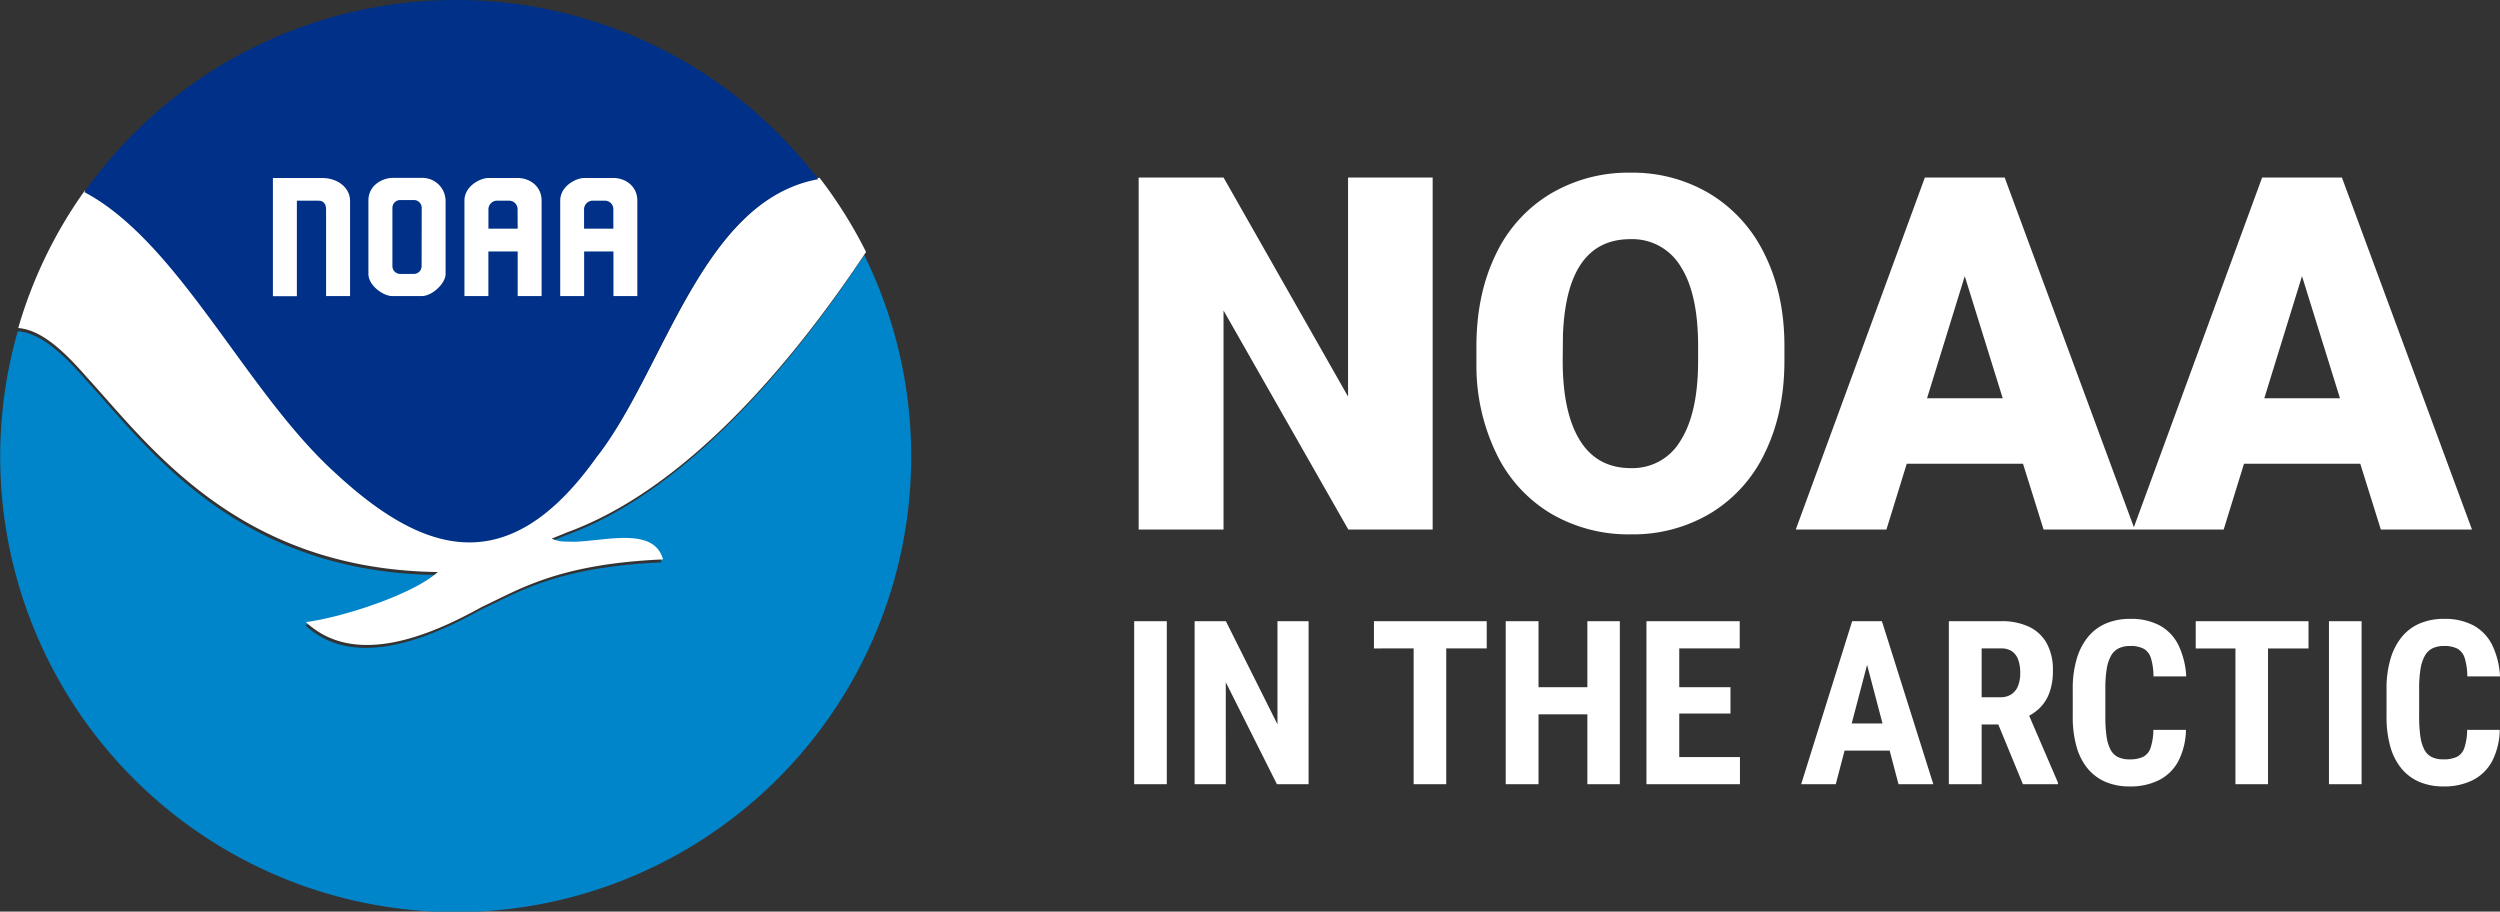
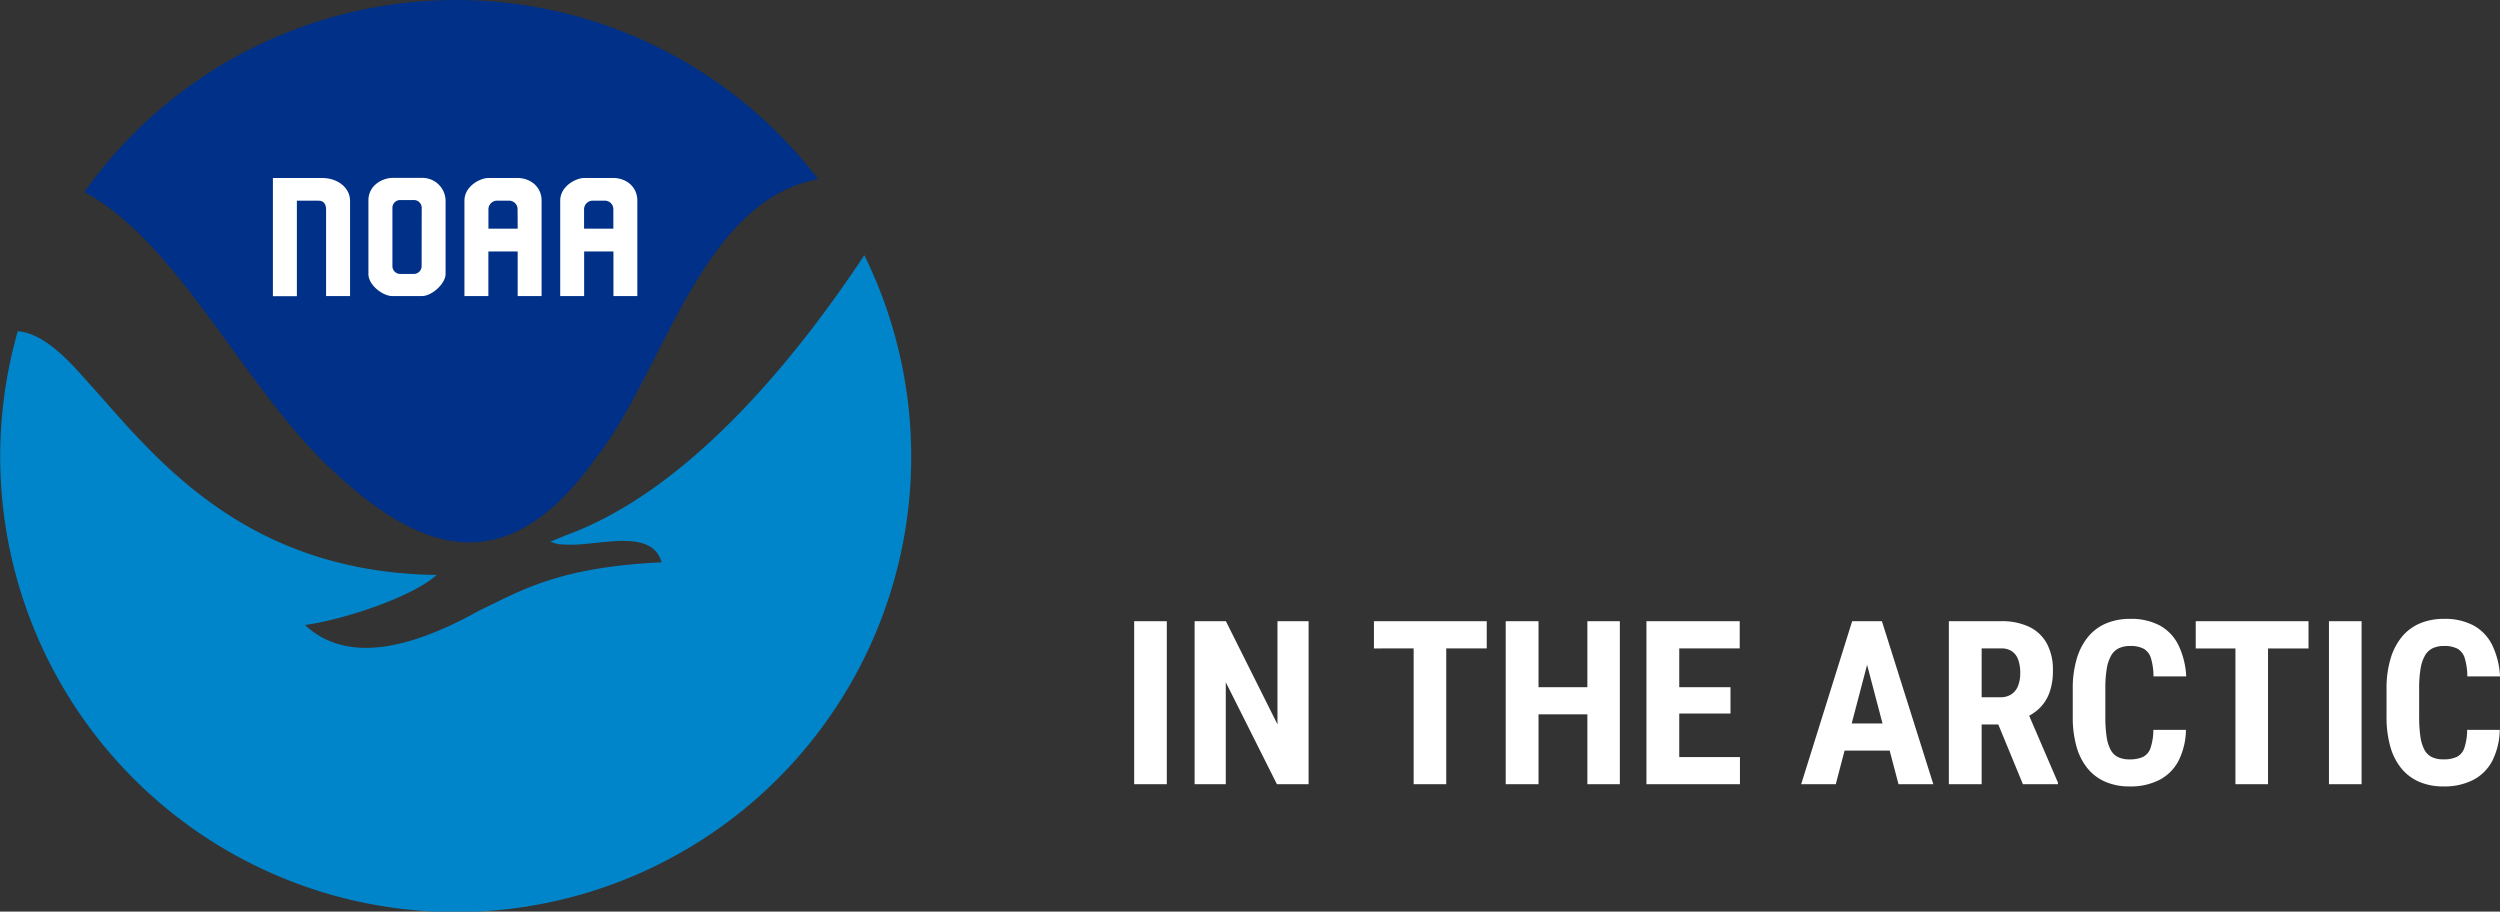
<svg xmlns="http://www.w3.org/2000/svg" width="752.349" height="274.343" viewBox="0 0 752.349 274.343">
  <rect x="0" y="0" width="752.349" height="274.343" fill="#333333" stroke="none" />
  <g id="Group_41" data-name="Group 41" transform="translate(-92.272 -65.358)">
    <g id="Lockup-Horizontal" transform="translate(92.272 65.358)">
      <g id="Group-2" transform="translate(334.673 -12.471)">
        <g id="Group" transform="translate(0)">
-           <path id="NOAA" d="M96.472,0H71.081L33.54-65.915V0H8V-105.93H33.54L71.008-40.015V-105.93H96.472ZM202.329-50.782q0,15.5-5.748,27.428a42.478,42.478,0,0,1-16.333,18.37A45.48,45.48,0,0,1,156.13,1.455a46.123,46.123,0,0,1-24.009-6.22,42.407,42.407,0,0,1-16.333-17.788,60.669,60.669,0,0,1-6.148-26.555v-5.966q0-15.569,5.711-27.465a42.374,42.374,0,0,1,16.37-18.37,45.8,45.8,0,0,1,24.263-6.475,45.351,45.351,0,0,1,24.009,6.4A43.138,43.138,0,0,1,196.4-82.758q5.857,11.823,5.929,27.1ZM176.355-55.22q0-15.788-5.275-23.972a16.919,16.919,0,0,0-15.1-8.185q-19.207,0-20.3,28.811l-.073,7.785q0,15.569,5.166,23.936t15.351,8.367A16.69,16.69,0,0,0,171.044-26.7q5.238-8.221,5.311-23.645Zm97.781,35.431H239.142L233.031,0H205.748L244.6-105.93h24.009L307.749,0H280.321ZM245.253-39.505h22.772L256.6-76.246ZM375.628-19.789H340.634L334.522,0H307.24L346.09-105.93H370.1L409.241,0H381.813ZM346.745-39.505h22.772L358.095-76.246Z" transform="translate(0 171.822)" fill="#fff" />
          <path id="RESEARCH" d="M-194.539-49.055V0h-9.816V-49.055Zm42.673,0V0h-9.53l-15.39-30.678V0h-9.378V-49.055h9.411l15.521,31.039V-49.055Zm41.423,0V0h-9.807V-49.055Zm12.186,0v8.2H-132.2v-8.2Zm32.916,19.864v8.165H-85.467v-8.165ZM-82.672-49.055V0h-9.872V-49.055Zm24.474,0V0h-9.773V-49.055ZM-22.054-8.165V0H-43.362V-8.165ZM-40.32-49.055V0h-9.872V-49.055ZM-24.9-29.191v7.926H-43.362v-7.926Zm2.778-19.864v8.2H-43.362v-8.2Zm39.484,8.749L6.781,0H-3.629L11.716-49.055h6.5ZM25.662,0,15.053-40.306l-.983-8.749h6.6L36.138,0Zm.383-18.284v8.166H3.882v-8.166ZM40.812-49.055H56.568a19.071,19.071,0,0,1,8.383,1.685,11.909,11.909,0,0,1,5.325,4.981,16.471,16.471,0,0,1,1.85,8.159,19.008,19.008,0,0,1-1.078,6.786,12.41,12.41,0,0,1-3.063,4.683,14.9,14.9,0,0,1-4.754,2.972l-3.011,1.81H47.45l-.034-8.188H56.3a5.884,5.884,0,0,0,3.351-.895A5.363,5.363,0,0,0,61.64-29.6a10.266,10.266,0,0,0,.658-3.837,11.793,11.793,0,0,0-.6-3.98,5.151,5.151,0,0,0-1.857-2.552,5.552,5.552,0,0,0-3.275-.89H50.683V0H40.812ZM63.1,0,54.089-21.871l10.339-.024L73.647-.473V0Zm39.258-16.35h9.806a21.417,21.417,0,0,1-2.239,9.32,13.546,13.546,0,0,1-5.745,5.743A19.01,19.01,0,0,1,95.218.674,18.146,18.146,0,0,1,87.958-.7a14.251,14.251,0,0,1-5.385-4.033,17.986,17.986,0,0,1-3.343-6.583A32.546,32.546,0,0,1,78.1-20.339v-8.345a31.227,31.227,0,0,1,1.2-9.05,18.676,18.676,0,0,1,3.428-6.627,14.175,14.175,0,0,1,5.427-4.033,18.289,18.289,0,0,1,7.207-1.356,18.229,18.229,0,0,1,8.963,2.008,13.569,13.569,0,0,1,5.571,5.869,24.471,24.471,0,0,1,2.351,9.442H102.4a19.176,19.176,0,0,0-.78-5.515,4.846,4.846,0,0,0-2.172-2.821,8.507,8.507,0,0,0-4.094-.823,7.759,7.759,0,0,0-3.387.683A5.389,5.389,0,0,0,89.65-38.7a11.827,11.827,0,0,0-1.32,3.97,35.828,35.828,0,0,0-.423,5.982v8.413a41.2,41.2,0,0,0,.361,5.913,12.38,12.38,0,0,0,1.181,3.981,5.174,5.174,0,0,0,2.216,2.256,7.768,7.768,0,0,0,3.554.715,9.285,9.285,0,0,0,4.014-.738,4.625,4.625,0,0,0,2.267-2.663A17.466,17.466,0,0,0,102.355-16.35Zm34.507-32.7V0h-9.807V-49.055Zm12.186,0v8.2h-33.94v-8.2Zm15.972,0V0H155.2V-49.055Zm31.771,32.7H206.6a21.418,21.418,0,0,1-2.239,9.32,13.546,13.546,0,0,1-5.745,5.743,19.01,19.01,0,0,1-8.959,1.96A18.146,18.146,0,0,1,182.395-.7a14.251,14.251,0,0,1-5.385-4.033,17.986,17.986,0,0,1-3.343-6.583,32.546,32.546,0,0,1-1.135-9.023v-8.345a31.228,31.228,0,0,1,1.2-9.05,18.676,18.676,0,0,1,3.428-6.627,14.175,14.175,0,0,1,5.427-4.033,18.289,18.289,0,0,1,7.207-1.356,18.229,18.229,0,0,1,8.963,2.008,13.569,13.569,0,0,1,5.571,5.869,24.472,24.472,0,0,1,2.35,9.442h-9.839a19.176,19.176,0,0,0-.78-5.515,4.846,4.846,0,0,0-2.172-2.821,8.507,8.507,0,0,0-4.094-.823,7.759,7.759,0,0,0-3.387.683,5.389,5.389,0,0,0-2.318,2.207,11.827,11.827,0,0,0-1.32,3.97,35.827,35.827,0,0,0-.423,5.982v8.413a41.2,41.2,0,0,0,.361,5.913,12.38,12.38,0,0,0,1.181,3.981A5.174,5.174,0,0,0,186.1-8.189a7.768,7.768,0,0,0,3.554.715,9.285,9.285,0,0,0,4.014-.738,4.625,4.625,0,0,0,2.267-2.663A17.467,17.467,0,0,0,196.791-16.35Z" transform="translate(211 248.465)" fill="#fff" />
        </g>
      </g>
      <g id="noaa-logo-rgb-2022-_1_" data-name="noaa-logo-rgb-2022-(1)" transform="translate(0)">
        <path id="Water" d="M260.107,112c-19.561,29.51-51.992,70.446-89.651,84.213l-4.8,1.961a10.352,10.352,0,0,0,2.812.821c.48,0,1.036.046,1.661.068.762.046,1.524.053,2.393.038a3.4,3.4,0,0,0,.4,0c9.563-.372,23.5-4.379,26.175,5.321-31.73,1.391-43.435,9.191-54.454,14.284-17.062,9.517-38.71,17.8-52.869,4.561,11.346-1.52,32.271-8.362,39.625-15.052-60-.806-86.649-38.047-105.318-58.435-6.721-7.708-13.617-14.367-20.727-14.915A137.08,137.08,0,1,0,260.107,112Z" transform="translate(0 -35.184)" fill="#0085ca" fill-rule="evenodd" />
-         <path id="Bird" d="M28.756,138.151c18.7,20.408,45.381,57.686,105.5,58.5-7.394,6.689-28.349,13.56-39.681,15.066,14.178,13.24,35.865,4.954,52.943-4.566,11.034-5.1,22.755-12.936,54.53-14.3-2.678-9.709-16.635-5.7-26.212-5.326a3.4,3.4,0,0,1-.4,0c-.839,0-1.641,0-2.4-.038-.626,0-1.183-.038-1.664-.068a10.37,10.37,0,0,1-2.816-.822l4.807-1.963c37.712-13.78,70.2-54.786,89.778-84.3a136.732,136.732,0,0,0-14-22.341c-35.354,6.415-46.648,58.043-66.908,83.61-26.609,37.179-52.134,29.06-78.987,4.162-26.708-24.35-46.785-68.909-75.2-83.922A136.278,136.278,0,0,0,8,123.222C15.12,123.77,22.026,130.435,28.756,138.151Z" transform="translate(-2.513 -24.503)" fill="#fff" fill-rule="evenodd" />
        <path id="Sky" d="M112.117,141.959c26.792,24.961,52.319,33.1,78.89-4.182,20.237-25.632,31.518-77.408,66.839-83.841A137.107,137.107,0,0,0,37,57.805C65.385,72.861,85.4,117.54,112.117,141.959Z" transform="translate(-11.623 0)" fill="#003087" fill-rule="evenodd" />
        <g id="Wordmark" transform="translate(82.127 53.535)">
          <path id="Path" d="M16.751,35.635h7.212V6.929C23.963,3.135,20.354.1,15.586.1H.744V35.666H7.956V6.929h6.595c1.4,0,2.2.994,2.2,2.6Z" transform="translate(-0.744 -0.069)" fill="#fff" fill-rule="evenodd" />
          <path id="Shape" d="M84.786,35.635V6.929c0-4.424,4.8-6.829,7.2-6.829h8.819c3.594,0,7.2,2.436,7.2,6.829V35.635h-7.2V22.2H91.99V35.635ZM100.778,9.524a2.554,2.554,0,0,0-2.559-2.6H94.412a2.622,2.622,0,0,0-2.406,2.6v5.82h8.8Z" transform="translate(-27.145 -0.069)" fill="#fff" />
          <path id="Shape-2" data-name="Shape" d="M126.812,35.635V6.929c0-4.424,4.8-6.829,7.2-6.829h8.819c3.587,0,7.189,2.436,7.189,6.829V35.635h-7.189V22.2h-8.819V35.635ZM142.8,9.524a2.547,2.547,0,0,0-2.612-2.6h-3.808a2.622,2.622,0,0,0-2.391,2.6v5.82h8.819Z" transform="translate(-40.347 -0.069)" fill="#fff" />
          <path id="Shape-3" data-name="Shape" d="M58.664.055H49.853c-2.4,0-7.2,1.8-7.2,6.829v22.1c0,3.407,4.409,6.64,7.2,6.64h8.811c3.206,0,7.212-3.84,7.212-6.64V6.885A6.973,6.973,0,0,0,58.664.055Zm0,26.559a2.349,2.349,0,0,1-2.353,2.345H52.236a2.349,2.349,0,0,1-2.361-2.345V9.063a2.349,2.349,0,0,1,2.361-2.345h4.1a2.349,2.349,0,0,1,2.353,2.345Z" transform="translate(-13.908 -0.055)" fill="#fff" />
        </g>
      </g>
    </g>
  </g>
</svg>